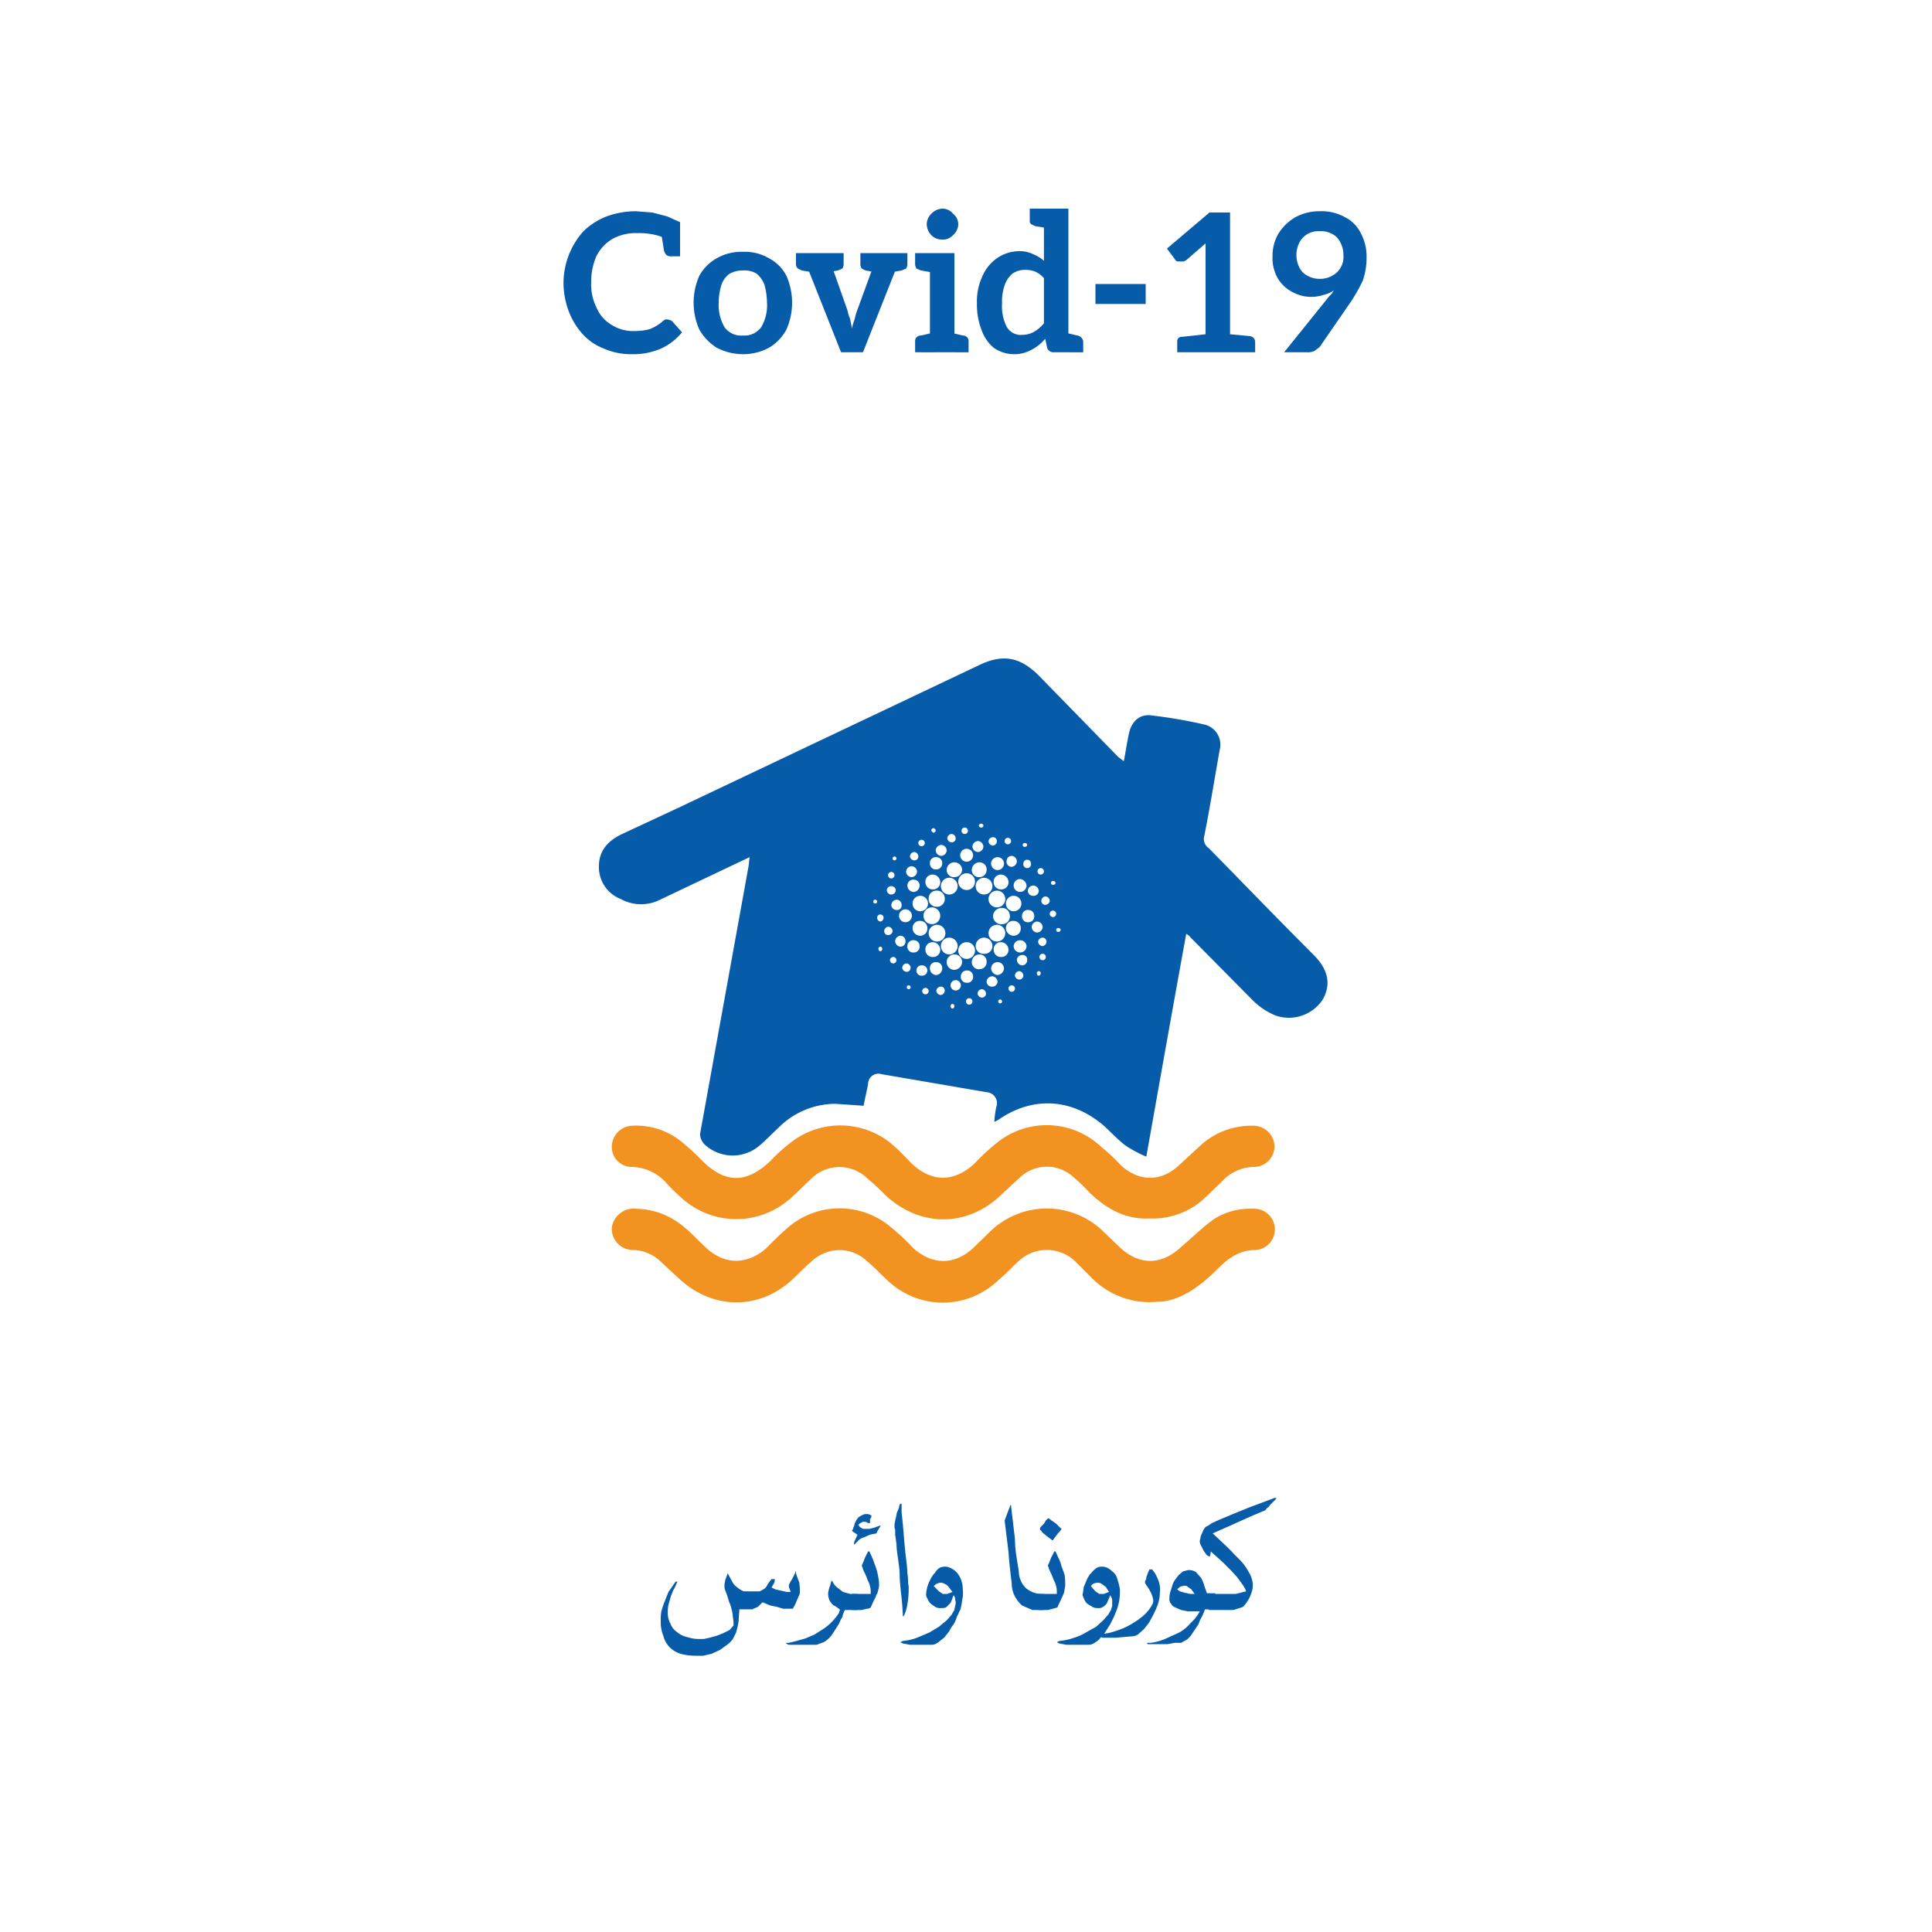
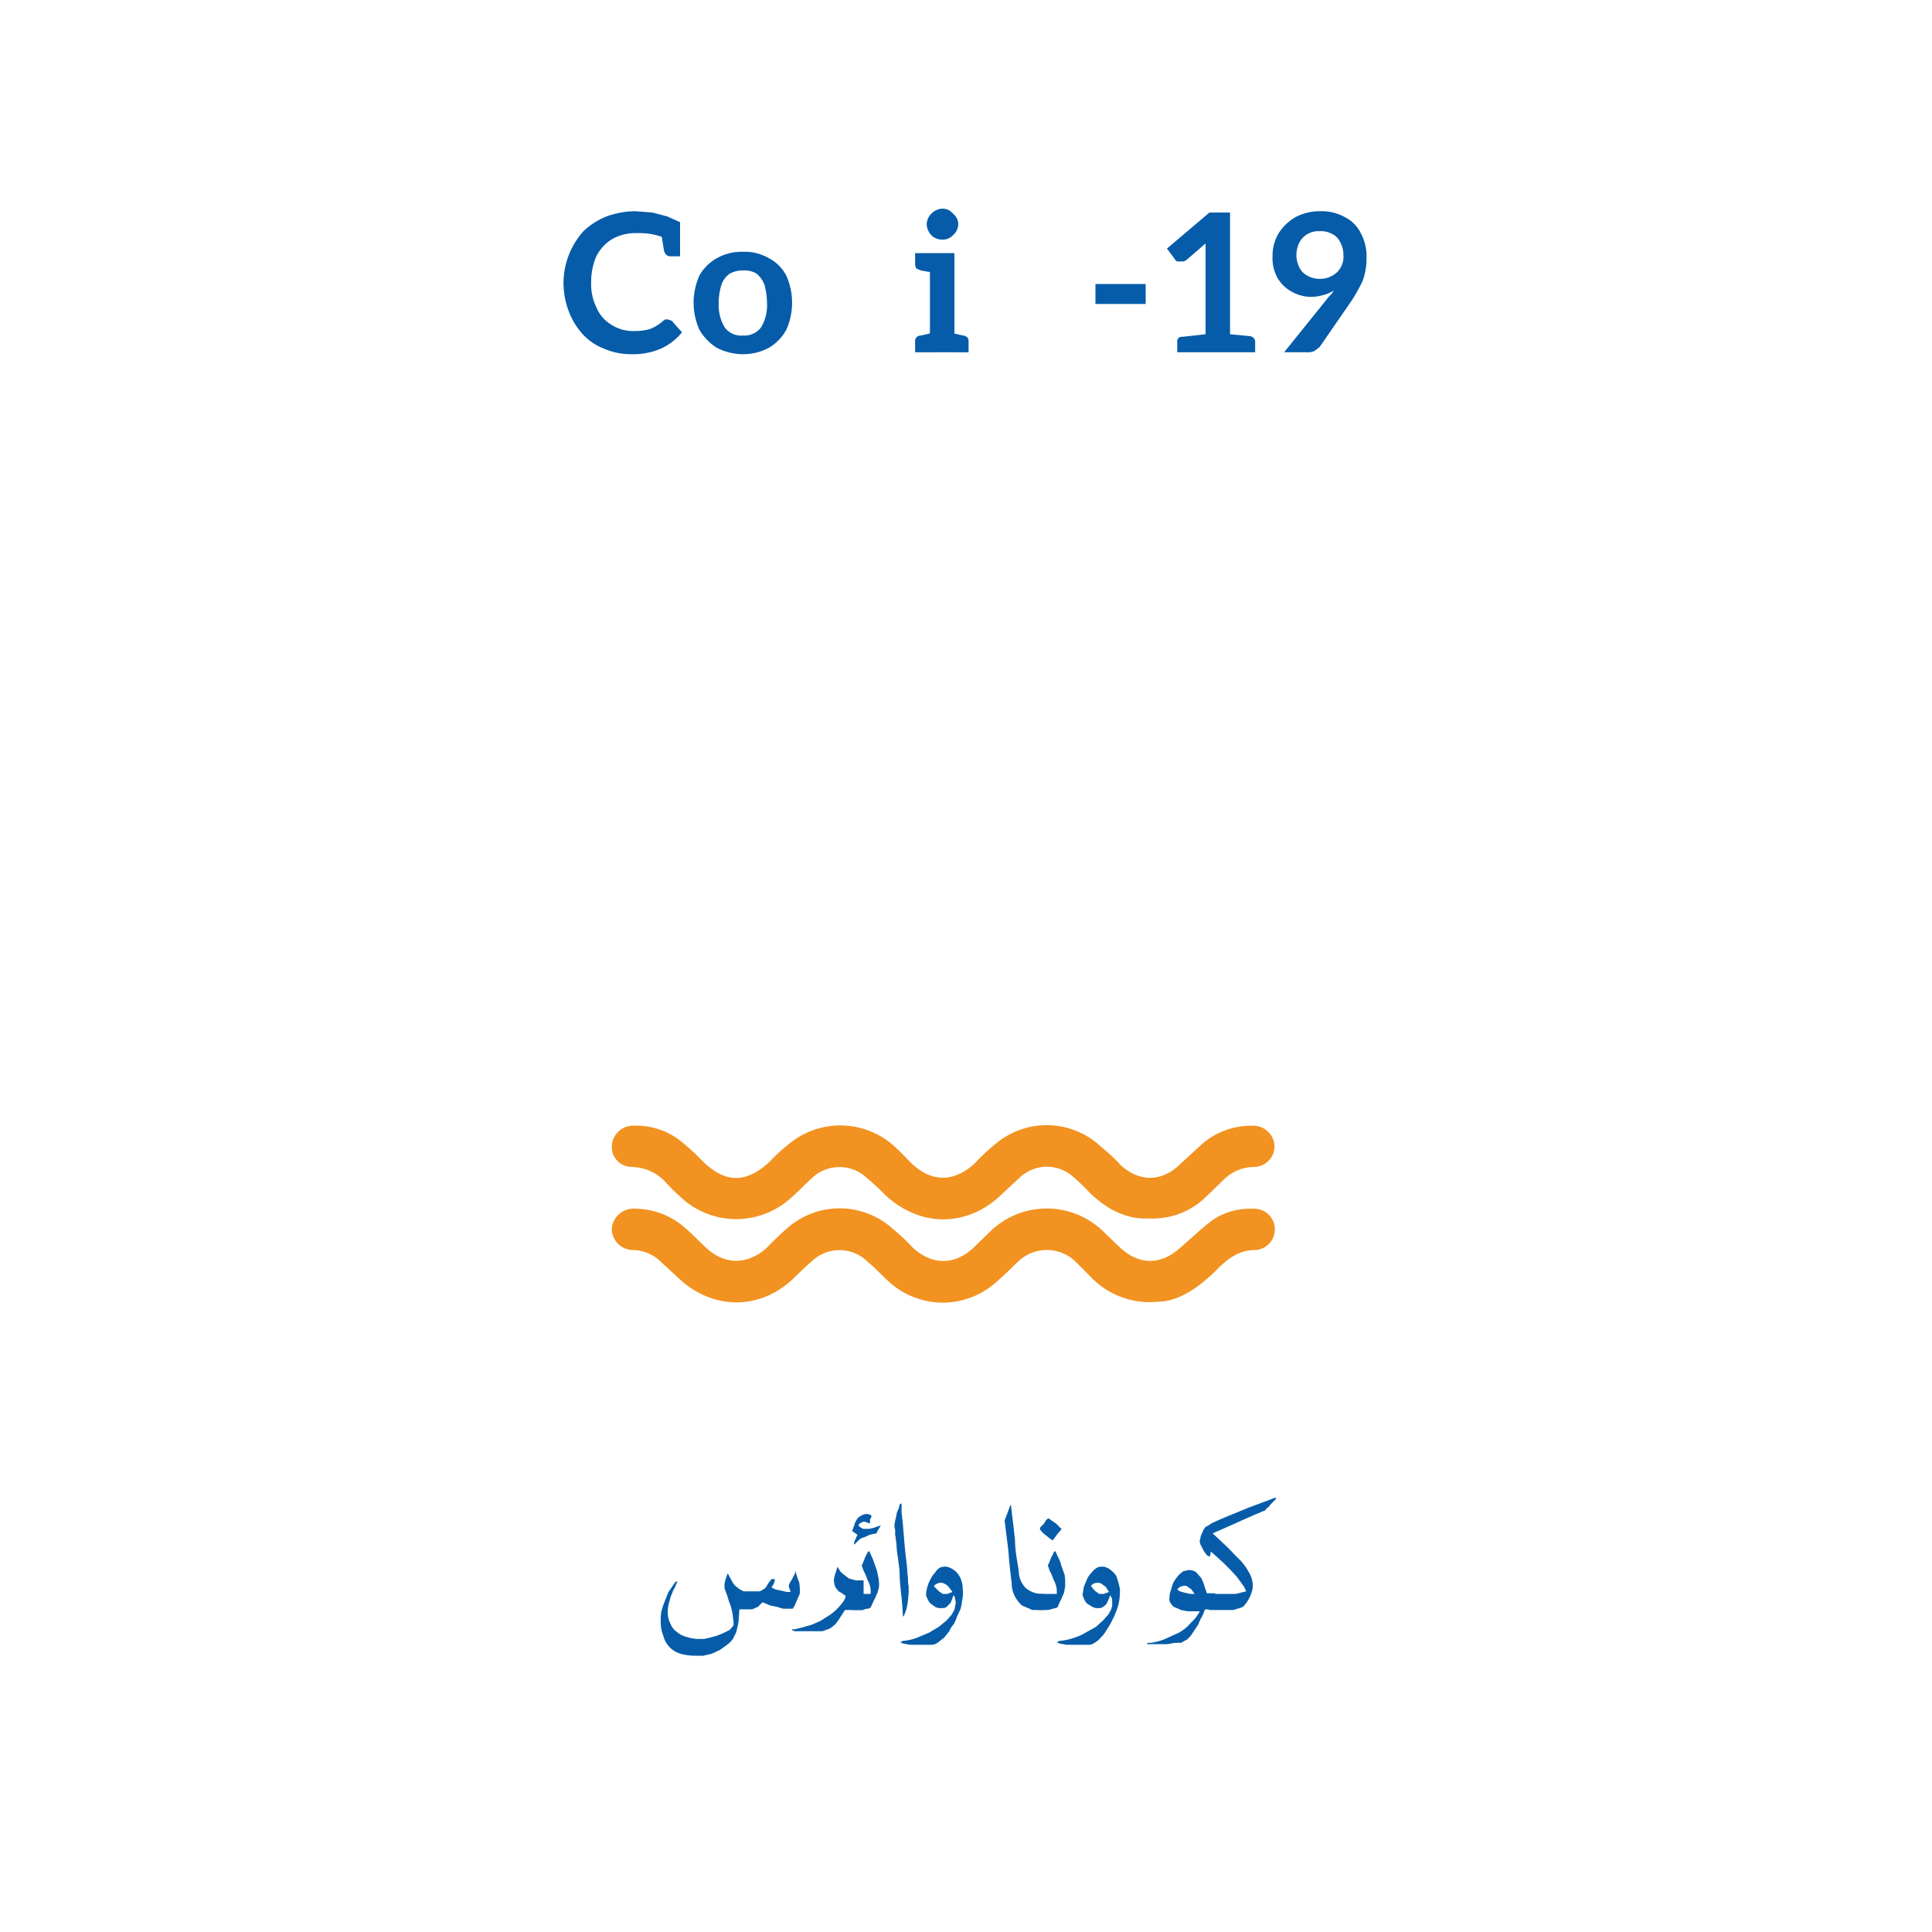
<svg xmlns="http://www.w3.org/2000/svg" id="bc461046-6704-4f57-923e-69feaf2bea69" data-name="Layer 1" viewBox="0 0 300 300">
  <defs>
    <style>      .b5263675-0f60-431d-8700-a8efcddd60b5 {        fill: #065ca9;      }      .bf2f3766-9b97-4b66-ad09-2412f2674e47 {        fill: #f29220;      }    </style>
  </defs>
  <g>
    <path class="b5263675-0f60-431d-8700-a8efcddd60b5" d="M98.1,55a10.5,10.5,0,0,1-4.4-.9,8.6,8.6,0,0,1-3.3-2.3,11.3,11.3,0,0,1-2.1-3.5,12.6,12.6,0,0,1-.8-4.3,12.1,12.1,0,0,1,3.1-8.1,11.1,11.1,0,0,1,3.6-2.3,13.3,13.3,0,0,1,4.5-.8l2.6.2,2.3.6,2,.9v2.6h-2.1a8.6,8.6,0,0,0-2.1-.7,11,11,0,0,0-2.5-.2,7.4,7.4,0,0,0-3.8.9,6.5,6.5,0,0,0-2.5,2.7,9.8,9.8,0,0,0-.8,4,8,8,0,0,0,.8,3.9,5.6,5.6,0,0,0,2.3,2.7,6.2,6.2,0,0,0,3.7,1,8.5,8.5,0,0,0,2.3-.3,6.7,6.7,0,0,0,2.1-1.3l.3-.2h.4l.6.2,1.6,1.8a8.9,8.9,0,0,1-3.2,2.5A10.8,10.8,0,0,1,98.1,55Zm4.6-18.6,2.9.7v2.7H104a.9.9,0,0,1-.6-.3,1.6,1.6,0,0,1-.3-.6Z" />
    <path class="b5263675-0f60-431d-8700-a8efcddd60b5" d="M115.4,39.1a7.4,7.4,0,0,1,4,1,6.4,6.4,0,0,1,2.7,2.7,10.3,10.3,0,0,1,0,8.4,7.3,7.3,0,0,1-2.7,2.8,8.5,8.5,0,0,1-4,1,8.9,8.9,0,0,1-4.1-1,8.1,8.1,0,0,1-2.7-2.8,10.3,10.3,0,0,1,0-8.4,7,7,0,0,1,2.7-2.7A7.8,7.8,0,0,1,115.4,39.1Zm0,13a3.2,3.2,0,0,0,2.8-1.3,6.7,6.7,0,0,0,.9-3.8,11.1,11.1,0,0,0-.4-2.8,4.3,4.3,0,0,0-1.2-1.7,3.6,3.6,0,0,0-2.1-.5,4.1,4.1,0,0,0-2.1.5,3.5,3.5,0,0,0-1.3,1.8,9.6,9.6,0,0,0-.4,2.7,6.9,6.9,0,0,0,.9,3.8A3.2,3.2,0,0,0,115.4,52.1Z" />
-     <path class="b5263675-0f60-431d-8700-a8efcddd60b5" d="M126.6,39.3l-.3,3-1.8-.3-.6-.3a.9.9,0,0,1-.3-.6V39.3Zm4,15.4-6.1-15.4h3.1l.7.2.4.5,2.9,8.2a6.5,6.5,0,0,0,.4,1.3l.3,1.5a7.4,7.4,0,0,1,.4-1.4,10.3,10.3,0,0,1,.4-1.4l3-8.2c0-.2.2-.3.4-.5l.6-.2h3L134,54.7Zm-3.5-14.4v-1h2.3v1Zm3.9-1v1.8a1.4,1.4,0,0,1-.2.6l-.7.3-1.7.3-.4-3Zm5.5,0-.3,3-1.8-.3-.6-.3a1.4,1.4,0,0,1-.2-.6V39.3Zm-.9,1v-1h2.2v1Zm5.3-1v1.8a1.4,1.4,0,0,1-.2.6l-.7.3-1.7.3-.4-3Z" />
    <path class="b5263675-0f60-431d-8700-a8efcddd60b5" d="M145.1,39.3l-.4,3L143,42l-.7-.3a1.4,1.4,0,0,1-.2-.6V39.3Zm-3,15.4V53a.8.8,0,0,1,.2-.6.9.9,0,0,1,.7-.3l1.7-.4.4,3Zm4.2-17.5a2.3,2.3,0,0,1-1.7-.7,2.6,2.6,0,0,1-.7-1.7,2.4,2.4,0,0,1,.7-1.6,2.5,2.5,0,0,1,1.7-.8,2.1,2.1,0,0,1,1.7.8,2.1,2.1,0,0,1,.8,1.6,2.3,2.3,0,0,1-.8,1.7A2.1,2.1,0,0,1,146.3,37.2Zm-1.9,17.5V39.3h3.8V54.7Zm3,0,.4-3,1.7.4a.9.9,0,0,1,.7.3.8.8,0,0,1,.2.6v1.7Z" />
-     <path class="b5263675-0f60-431d-8700-a8efcddd60b5" d="M157.4,55a5.5,5.5,0,0,1-3.1-1,6.3,6.3,0,0,1-1.9-2.8,10.7,10.7,0,0,1-.7-4.1,9.1,9.1,0,0,1,.8-4.1,6.6,6.6,0,0,1,2.3-2.9,6.1,6.1,0,0,1,3.5-1.1,4.8,4.8,0,0,1,2.2.5,5.4,5.4,0,0,1,1.6,1V32.4h3.8V54.7h-2.3a1,1,0,0,1-1-.7l-.3-1.4a6.8,6.8,0,0,1-2.1,1.7A5.5,5.5,0,0,1,157.4,55Zm1.3-3a3.8,3.8,0,0,0,1.9-.5,5.8,5.8,0,0,0,1.5-1.3v-7a3.8,3.8,0,0,0-1.3-1,4.1,4.1,0,0,0-1.6-.3,3.4,3.4,0,0,0-2,.6,4.1,4.1,0,0,0-1.2,1.8,7.5,7.5,0,0,0-.4,2.8,7,7,0,0,0,.7,3.6A2.5,2.5,0,0,0,158.7,52Zm4.2-19.6-.4,3-1.8-.3-.6-.3a.7.7,0,0,1-.2-.6V32.4Zm2.3,22.3.4-3,1.7.4a1.1,1.1,0,0,1,.9.9v1.7Z" />
    <path class="b5263675-0f60-431d-8700-a8efcddd60b5" d="M170.1,47.2V44.1h7.8v3.1Z" />
    <path class="b5263675-0f60-431d-8700-a8efcddd60b5" d="M182.8,54.7V53.1a.7.7,0,0,1,.8-.8l3.6-.4V37.8l-3,2.6-.4.2h-1a.8.8,0,0,1-.4-.4l-1.2-1.6,6.6-5.6H191V51.9l3.1.3a.9.9,0,0,1,.8.9v1.6Z" />
    <path class="b5263675-0f60-431d-8700-a8efcddd60b5" d="M199.4,54.7l7-8.7.4-.4.3-.5a4.6,4.6,0,0,1-1.6.7,6.3,6.3,0,0,1-1.9.3,6.1,6.1,0,0,1-3-.8,5.6,5.6,0,0,1-2.2-2.1,6.3,6.3,0,0,1-.8-3.4,6.8,6.8,0,0,1,.9-3.5,7.5,7.5,0,0,1,2.7-2.6,7.9,7.9,0,0,1,3.8-.9,7.4,7.4,0,0,1,3.8.9,5.5,5.5,0,0,1,2.5,2.5,7.6,7.6,0,0,1,.9,3.8,10.5,10.5,0,0,1-.6,3.6,25.8,25.8,0,0,1-1.8,3.2l-4.9,7.1-.8.6a2.5,2.5,0,0,1-1.2.2Zm5.5-11.4a3.9,3.9,0,0,0,2-.5,3.3,3.3,0,0,0,1.7-3.2,3.9,3.9,0,0,0-.5-2,2.7,2.7,0,0,0-1.3-1.3,3.6,3.6,0,0,0-1.9-.4,3.4,3.4,0,0,0-1.8.4,3.3,3.3,0,0,0-1.3,1.3,4.3,4.3,0,0,0,0,4,2.8,2.8,0,0,0,1.2,1.2A3.8,3.8,0,0,0,204.9,43.3Z" />
  </g>
  <g>
    <path class="b5263675-0f60-431d-8700-a8efcddd60b5" d="M102.6,251.7a7.6,7.6,0,0,1,.1-1.5,13.1,13.1,0,0,1,.5-1.5l.6-1.5.9-1.3.2-.3h.3l-.2.4a4.7,4.7,0,0,1-.5,1c-.1.4-.3.7-.4,1.1l-.3,1.1a4.5,4.5,0,0,0-.1,1.1,3.4,3.4,0,0,0,.4,1.8,2.7,2.7,0,0,0,1,1.3,3.5,3.5,0,0,0,1.6.8,5.7,5.7,0,0,0,1.8.3h.8l.9-.2,1.1-.3,1-.4,1-.5.6-.7a5.7,5.7,0,0,0-.1-1.3,5,5,0,0,0-.2-1.2,5.6,5.6,0,0,0-.4-1.2l-.3-1-.3-.8a1.5,1.5,0,0,1-.1-.6h0V246c0-.2.1-.3.1-.6l.4-1.1h0l.7,1.3a2.4,2.4,0,0,0,.8.9,3.3,3.3,0,0,0,1,.6H118l.7-.4a1.8,1.8,0,0,0,.5-.7l.6-.8h.5v.2a1.4,1.4,0,0,1-.2.6l-.3.5.6.3.9.2.9.2h.6c-.1-.1-.1-.3-.2-.5s-.1-.3-.1-.5.3-.7.5-1l.5-1V244c0-.1.1,0,.1.2s.3,1,.5,1.5a8.6,8.6,0,0,1,.1,1.6,1.4,1.4,0,0,1-.2.6l-.3.7-.3.7-.3.5h-1.5l-1-.3-1-.2-.7-.3-.5-.2-.7.7-.9.4h-2c0,.6-.1,1.2-.1,1.8a14.9,14.9,0,0,1-.4,1.8l-.5,1a3.8,3.8,0,0,1-.9.9l-1.1.8-1.3.6-1.3.3h-1.2a8.5,8.5,0,0,1-2.3-.3,4,4,0,0,1-1.7-1A3.9,3.9,0,0,1,103,254,5.6,5.6,0,0,1,102.6,251.7Z" />
-     <path class="b5263675-0f60-431d-8700-a8efcddd60b5" d="M131.2,250a3.6,3.6,0,0,0-.4,1.1,4.7,4.7,0,0,0-.5,1l-.7,1.1a8.6,8.6,0,0,1-.7,1,3.9,3.9,0,0,1-1,.8l-1.1.4h-4.3c-.3-.1-.5-.2-.4-.3h.4l1.2-.3,1.4-.4,1.4-.6,1.4-.9a6.9,6.9,0,0,0,1.3-1.1,7.6,7.6,0,0,0,1.1-1.4.4.4,0,0,1,.1-.3v-.2l-.7-.5a1,1,0,0,1-.6-.5,1.3,1.3,0,0,1-.4-.7,2.5,2.5,0,0,1-.1-.9,5.3,5.3,0,0,1,.3-1.1c.1-.3.1-.5.2-.6v-.2l.2.2a2.2,2.2,0,0,0,.7.9l.9.7,1.1.3h1.2V250h-1.9Z" />
+     <path class="b5263675-0f60-431d-8700-a8efcddd60b5" d="M131.2,250l-.7,1.1a8.6,8.6,0,0,1-.7,1,3.9,3.9,0,0,1-1,.8l-1.1.4h-4.3c-.3-.1-.5-.2-.4-.3h.4l1.2-.3,1.4-.4,1.4-.6,1.4-.9a6.9,6.9,0,0,0,1.3-1.1,7.6,7.6,0,0,0,1.1-1.4.4.4,0,0,1,.1-.3v-.2l-.7-.5a1,1,0,0,1-.6-.5,1.3,1.3,0,0,1-.4-.7,2.5,2.5,0,0,1-.1-.9,5.3,5.3,0,0,1,.3-1.1c.1-.3.1-.5.2-.6v-.2l.2.2a2.2,2.2,0,0,0,.7.9l.9.7,1.1.3h1.2V250h-1.9Z" />
    <path class="b5263675-0f60-431d-8700-a8efcddd60b5" d="M135.2,247.3a3.4,3.4,0,0,0-.1-1,4.2,4.2,0,0,0-.4-1,10.4,10.4,0,0,0-.4-1,4.2,4.2,0,0,1-.4-1c-.1-.1-.1-.2,0-.4a10.4,10.4,0,0,0,.4-1l.5-1h.2l.4.9c.2.4.3.8.5,1.3a7.4,7.4,0,0,1,.4,1.4,7.8,7.8,0,0,1,.2,1.4,2.8,2.8,0,0,1-.1.9c-.1.3-.1.6-.3.8a3.6,3.6,0,0,1-.4.9l-.5,1.1a.8.8,0,0,1-.6.2l-.8.2h-1.5v-2.5h2.9Zm-2.9-9.6c.1-.2.2-.3.2-.5a1.4,1.4,0,0,0,.2-.6l.3-.6.3-.4.5-.3.5-.2h.5l.5.2v.3l-.2.3v.6h-.3l-.4-.2h-.4l-.4.2c-.1.1-.2.1-.3.3l.2.3.5.3h1l.8-.2.8-.3c.2,0,.2,0,.1.1l-.3.5a3.3,3.3,0,0,0-.3.6l-1,.2-.9.4a2,2,0,0,0-.8.4l-.7.7h-.1a1.4,1.4,0,0,1,.2-.7l.3-.7c.1,0,.1,0,0-.1l-.4-.3A1.4,1.4,0,0,1,132.3,237.7Z" />
    <path class="b5263675-0f60-431d-8700-a8efcddd60b5" d="M138.9,236.6c.1-.3.1-.6.2-.9s.1-.6.2-.9l.3-.7a1.1,1.1,0,0,1,.2-.6h.2v1.4c.2,1.6.3,3,.4,4.2s.2,2.2.3,3,.2,1.6.2,2.2a6.6,6.6,0,0,1,.1,1.3c0,.4.1.6.1.8v.6a14.9,14.9,0,0,1-.2,2.1,6,6,0,0,1-.6,1.9h0a.1.1,0,0,1-.1-.1q-.1-2.1-.3-3.6c-.1-1.1-.2-2-.2-2.8s-.2-2-.3-2.8a15,15,0,0,1-.2-2c-.1-.5-.1-1-.2-1.3v-.9a.8.8,0,0,1-.1-.4v-.3Z" />
    <path class="b5263675-0f60-431d-8700-a8efcddd60b5" d="M143.8,247.6a6,6,0,0,1,.2-1.2,6.1,6.1,0,0,1,.5-1.2,3.6,3.6,0,0,1,.7-1,2,2,0,0,1,.8-.8,2.1,2.1,0,0,1,1.1-.1,3.3,3.3,0,0,1,1.3.7,3.6,3.6,0,0,1,.8,1.2,4.5,4.5,0,0,1,.3,1.6,4.9,4.9,0,0,1-.1,1.7,8,8,0,0,1-.3,1.5c-.2.3-.3.7-.5,1a6.1,6.1,0,0,1-.5,1.2,4.1,4.1,0,0,0-.7,1.1l-.8,1-.9.7a1.8,1.8,0,0,1-.9.4h-3.5l-1.1-.2-.4-.2.4-.2a7.9,7.9,0,0,0,2.2-.5l1.9-.8,1.5-.9,1.2-1,.8-.9a4.3,4.3,0,0,1,.4-.7c0-.2.1-.4.1-.6a1.7,1.7,0,0,0,.1-.7,1.5,1.5,0,0,1-.1-.6l-.2-.4c-.1.2-.2.3-.2.5l-.3.7-.6.6c-.2.2-.5.2-.9.2a1.5,1.5,0,0,1-.9-.2l-.7-.5a2.2,2.2,0,0,1-.5-.8A1.1,1.1,0,0,1,143.8,247.6Zm1.2-1.3.8.8.6.4h.7l.8-.3-.6-.8a1.8,1.8,0,0,0-.7-.5,1.1,1.1,0,0,0-.8-.1A1.5,1.5,0,0,0,145,246.3Z" />
    <path class="b5263675-0f60-431d-8700-a8efcddd60b5" d="M158.2,244a3.7,3.7,0,0,0,1.1,2.6,3.9,3.9,0,0,0,2.8.9V250h-1.8l-1.6-.7a5.3,5.3,0,0,1-1.1-1.4,4.2,4.2,0,0,1-.5-2c-.2-1.7-.4-3.3-.5-4.9l-.6-4.9.9-2.4h.1v.2l.3,2.5.3,2.6a21.1,21.1,0,0,0,.2,2.5Z" />
    <path class="b5263675-0f60-431d-8700-a8efcddd60b5" d="M164.1,247.3a3.4,3.4,0,0,0-.1-1,4.2,4.2,0,0,0-.4-1,10.4,10.4,0,0,0-.4-1,4.2,4.2,0,0,1-.4-1c-.1-.1-.1-.2,0-.4a10.4,10.4,0,0,0,.4-1,9.3,9.3,0,0,0,.5-1h.2l.4.9a5,5,0,0,1,.5,1.3l.5,1.4a7.1,7.1,0,0,1,.1,1.4,2.8,2.8,0,0,1-.1.9,1.9,1.9,0,0,1-.2.8l-.4.9a11.7,11.7,0,0,0-.5,1.1l-.7.2-.8.2h-1.5v-2.5h2.9Zm-2.6-10c0-.1.1-.2.2-.3l.4-.4.3-.5.3-.3h.2a.1.1,0,0,1,.1.1l1,.7.7.7h.1v.2l-.6.7-.6.8c-.1.2-.2.2-.3.1l-.4-.3-.5-.4-.5-.4-.3-.4h-.1Z" />
    <path class="b5263675-0f60-431d-8700-a8efcddd60b5" d="M168.1,247.6c.1-.4.1-.7.2-1.2l.5-1.2a3.6,3.6,0,0,1,.7-1,3.2,3.2,0,0,1,.9-.8,2,2,0,0,1,1.1-.1,2.5,2.5,0,0,1,1.2.7,2,2,0,0,1,.8,1.2,9.4,9.4,0,0,1,.4,1.6,9.7,9.7,0,0,1-.1,1.7,8.3,8.3,0,0,1-.4,1.5l-.4,1-.6,1.2-.7,1.1a3.9,3.9,0,0,1-.8,1,2.7,2.7,0,0,1-.8.7,1.8,1.8,0,0,1-.9.4h-3.6l-1.1-.2-.4-.2.4-.2a8.6,8.6,0,0,0,2.3-.5,7.5,7.5,0,0,0,1.8-.8l1.6-.9,1.1-1,.8-.9.4-.7c.1-.2.1-.4.2-.6v-.7c0-.2,0-.5-.1-.6s-.1-.3-.2-.4l-.2.5-.3.7a1.7,1.7,0,0,1-.6.6,1.1,1.1,0,0,1-.8.2,1.5,1.5,0,0,1-.9-.2l-.8-.5a2.2,2.2,0,0,1-.5-.8A1.9,1.9,0,0,1,168.1,247.6Zm1.3-1.3.7.8.6.4h.7l.8-.3-.5-.8-.7-.5a1.1,1.1,0,0,0-.8-.1A1,1,0,0,0,169.4,246.3Z" />
-     <path class="b5263675-0f60-431d-8700-a8efcddd60b5" d="M171.2,253.7a7.2,7.2,0,0,0,1.9-.4,10.2,10.2,0,0,0,2.2-.9,12.8,12.8,0,0,0,2.1-1.4,6.2,6.2,0,0,0,1.6-2,1.4,1.4,0,0,0,0-.9,4.2,4.2,0,0,0-.4-1,3.5,3.5,0,0,0-.5-.8l-.3-.5h0v-.3a.8.8,0,0,0,.2-.6c.1-.2.2-.6.4-1s0-.2.1-.2h.4a5.4,5.4,0,0,1,1,1.8,3.7,3.7,0,0,1,.2,1.8,5.7,5.7,0,0,1-.3,1.8,14.2,14.2,0,0,1-.8,1.8l-.6,1.1-.8,1-.9.8a2,2,0,0,1-1.1.3l-2.3.2h-2.1c-.3-.1-.4-.2-.4-.3Z" />
    <path class="b5263675-0f60-431d-8700-a8efcddd60b5" d="M181.6,248.1a2.5,2.5,0,0,1,.1-.8l.3-1a3.6,3.6,0,0,1,.4-.9l.6-.8.7-.6.8-.2a2.1,2.1,0,0,1,1.2.3l.8.9a6.1,6.1,0,0,1,.5,1.2c.1.4.3.8.4,1.2h1.3v1.2c0,.4-.1.8-.1,1.3h-1.5a7.3,7.3,0,0,1-.5,1.2,5.4,5.4,0,0,0-.5,1.1l-.6.9-.6.9c-.3.3-.5.6-.8.7l-.7.4h-1l-1.1.2h-3.1c-.1-.1-.1-.1,0-.2h.5a9,9,0,0,0,2.2-.6l2.2-1a6.5,6.5,0,0,0,1.8-1.5,6.2,6.2,0,0,0,1.4-1.8h-1.9l-1-.2-.9-.4a1,1,0,0,1-.6-.5A1.1,1.1,0,0,1,181.6,248.1Zm1.2-1.3.4.3.7.2.9.2h.7l-.5-.7-.7-.5a.9.9,0,0,0-.7,0C183.3,246.3,183.1,246.5,182.8,246.8Z" />
    <path class="b5263675-0f60-431d-8700-a8efcddd60b5" d="M187.8,247.5h4.1l.8-.2.8-.2a4.1,4.1,0,0,0-.6-1.1l-.8-1.1-1-1.1-1.1-1.1-1-.9-1-.9a1.3,1.3,0,0,1-.1.6c0,.1,0,.2-.1.2l-.4-.2-.5-.7-.4-.8a1.4,1.4,0,0,1-.2-.6,1.1,1.1,0,0,1,.1-.5,1.4,1.4,0,0,1,.2-.7l.3-.7.3-.4.4-.2.6-.4,1.1-.5,1.9-.8,2.7-1.1,4-1.5h.2c.1,0,.1.1,0,.2l-.3.3-.6.6a1.2,1.2,0,0,1-.5.5l-.2.3-1.9.8-1.8.8-2,.9-2.5,1.1c1.5,1.4,2.6,2.4,3.3,3.2l1.1,1.1a8.8,8.8,0,0,1,1.2,1.7,4.4,4.4,0,0,1,.6,1.6,3.3,3.3,0,0,1-.2,1.7,5.4,5.4,0,0,1-1.1,1.9c-.1.2-.4.3-.7.4l-1,.3h-3.8c0-.4.1-.8.1-1.2Z" />
  </g>
  <g>
    <path class="bf2f3766-9b97-4b66-ad09-2412f2674e47" d="M178.5,202.2a12.7,12.7,0,0,1-9.3-4.1l-2.2-2.2a6.4,6.4,0,0,0-8.8-.1c-1.1,1-2.1,2.1-3.2,3a12.4,12.4,0,0,1-17.1.1c-1.1-1-2.1-2.1-3.2-3a6.2,6.2,0,0,0-8.7,0c-1.1.9-2.1,2-3.2,3-5.2,4.6-12.3,4.4-17.4-.4l-2.6-2.4a6.5,6.5,0,0,0-4.4-2,3.3,3.3,0,0,1-3.4-3.4,3.4,3.4,0,0,1,3.8-3,11.7,11.7,0,0,1,7.5,2.9c1.2,1,2.3,2.2,3.5,3.3,2.8,2.5,6.2,2.5,9.1,0,1.2-1.2,2.4-2.4,3.7-3.5a12.3,12.3,0,0,1,15.9.3,31.9,31.9,0,0,1,3.3,3.1c2.9,2.6,6.3,2.7,9.2.1l3.1-3a12.6,12.6,0,0,1,17.4.5l2.4,2.3c2.9,2.7,6.2,2.8,9.2.2s3.5-3.2,5.4-4.6a10.4,10.4,0,0,1,6-1.6,3.2,3.2,0,0,1,.5,6.4c-2.6,0-4.3,1.3-6,3s-4.9,4.6-8.5,5Z" />
    <path class="bf2f3766-9b97-4b66-ad09-2412f2674e47" d="M178.5,189.2c-3.7.2-6.7-1.5-9.3-4a31.3,31.3,0,0,0-2.6-2.5,6.1,6.1,0,0,0-8.2.1l-2.9,2.7c-5.3,5.1-12.6,5.1-18,.1a34.5,34.5,0,0,0-2.8-2.6,6.2,6.2,0,0,0-8.7,0c-1.1,1-2.2,2.2-3.4,3.2a12.6,12.6,0,0,1-17.1-.5,22.8,22.8,0,0,1-2.2-2.2,7.4,7.4,0,0,0-5.2-2.3A3.1,3.1,0,0,1,95,178a3.3,3.3,0,0,1,3.2-3.2,11.2,11.2,0,0,1,8,2.8,34.5,34.5,0,0,1,2.8,2.6c3.6,3.6,6.9,3.6,10.6.1a27.4,27.4,0,0,1,3.6-3.2,12.5,12.5,0,0,1,15.1.4c1.2,1,2.2,2.1,3.3,3.2,3.1,2.9,6.5,2.9,9.7,0a30.6,30.6,0,0,1,3.2-3,12.3,12.3,0,0,1,16.4.3,30.6,30.6,0,0,1,3.2,3c2.8,2.5,6.1,2.5,8.8.1l3.8-3.5a11.7,11.7,0,0,1,7.8-2.8,3.3,3.3,0,0,1,3.4,3.1,3.2,3.2,0,0,1-3.2,3.3,6.8,6.8,0,0,0-4.9,2.2l-2.7,2.6A11.8,11.8,0,0,1,178.5,189.2Z" />
-     <path class="b5263675-0f60-431d-8700-a8efcddd60b5" d="M204,148.3c-5.5-5.5-10.9-11.1-16.3-16.6a1.7,1.7,0,0,1-.7-1.9c.9-4.5,1.6-8.9,2.4-13.4a3.2,3.2,0,0,0-2.4-3.9,76.2,76.2,0,0,0-8.1-1.4c-1.9-.3-3.2.9-3.6,2.8s-.5,2.8-.8,4.3l-.9-.7-12.3-12.6c-2.9-2.9-5.6-3.4-9.3-1.6l-46.6,22.1-9,4.2c-2,1-3.4,2.5-3.4,4.9a5.3,5.3,0,0,0,3.4,5.1,6.5,6.5,0,0,0,5.9.2l4.2-2,9.9-4.7c-.1.7-.1,1.1-.2,1.6l-7.5,41.4a2.4,2.4,0,0,0,.7,1.6,6.4,6.4,0,0,0,8.4.3c1.1-.9,2-1.9,3-2.8a12.5,12.5,0,0,1,8.9-3.8l4.4.3c.2-1.1.5-2.3.7-3.4a1.6,1.6,0,0,1,2.1-1.5l16.3,2.8a1.7,1.7,0,0,1,1.5,2.3,14.3,14.3,0,0,0-.3,2.3l.6-.3c5.3-3.7,11.4-3.4,16.4.9,1.1,1,2.2,2.2,3.4,3.1a19.1,19.1,0,0,0,3.2,1.7c2.1-11.8,4.1-23.1,6.2-34.6.3.2.5.3.6.5l9.8,9.9a10.7,10.7,0,0,0,3.5,2.3,6.3,6.3,0,0,0,7.3-2.5C206.7,152.9,206.3,150.6,204,148.3Zm-40.5-11.5c.2,0,.4.1.4.3s-.2.3-.4.3a.3.3,0,1,1,0-.6Zm-1.9-2a.5.5,0,1,1-.5.5A.5.5,0,0,1,161.6,134.8Zm-.3,3.5a.8.8,0,0,1-.9.8.8.8,0,0,1-.8-.8.9.9,0,0,1,.8-.8A.9.9,0,0,1,161.3,138.3Zm-1.2-4.1a.6.6,0,1,1-1.2,0c0-.4.2-.7.6-.7S160.1,133.8,160.1,134.2Zm-1-3.3c.2,0,.4.1.4.3s-.2.3-.4.3a.3.3,0,0,1,0-.6Zm.3,6.6a1,1,0,1,1-1-1A1.1,1.1,0,0,1,159.4,137.5Zm-4.6.8a1.3,1.3,0,0,1,1.3,1.3,1.3,1.3,0,0,1-2.6,0A1.3,1.3,0,0,1,154.8,138.3Zm-.5-1.3a1.1,1.1,0,0,1,1.1-1.2,1.2,1.2,0,0,1,1.2,1.2,1.1,1.1,0,0,1-1.2,1.1A1.1,1.1,0,0,1,154.3,137Zm-1.5,1.9a1.3,1.3,0,1,1,1.3-1.3A1.3,1.3,0,0,1,152.8,138.9Zm2,4.7a1.3,1.3,0,1,1-1.3,1.3A1.3,1.3,0,0,1,154.8,143.6Zm.9-.1a1.3,1.3,0,0,1-1.5-1.1,1.3,1.3,0,0,1,1.2-1.4,1.2,1.2,0,0,1,1.4,1.1A1.2,1.2,0,0,1,155.7,143.5Zm1.7-.5a1.1,1.1,0,0,1,1.1,1.1,1.1,1.1,0,0,1-1.1,1.2,1.2,1.2,0,0,1-1.2-1.2A1.1,1.1,0,0,1,157.4,143Zm1,3a1,1,0,0,1,1,.9,1,1,0,0,1-2,0A1,1,0,0,1,158.4,146Zm-1-4.5a1.2,1.2,0,0,1,0-2.4,1.2,1.2,0,0,1,0,2.4Zm.5-7.8a.9.9,0,0,1-.8.9.8.8,0,0,1-.8-.9.8.8,0,0,1,.8-.8A.9.9,0,0,1,157.9,133.7Zm-1.4-3.6a.5.5,0,0,1,0,1,.5.5,0,0,1,0-1Zm-.6,4a1,1,0,0,1-2,0,1,1,0,0,1,2,0Zm-1.7-4.1a.6.6,0,0,1,.6.6.7.7,0,0,1-.6.7.7.7,0,0,1-.7-.7A.7.7,0,0,1,154.2,130Zm-1,5.1a1.1,1.1,0,0,1-1.1,1.1,1.1,1.1,0,0,1-1.2-1.1,1.2,1.2,0,0,1,1.2-1.2A1.1,1.1,0,0,1,153.2,135.1Zm-3.1,3.1a1.3,1.3,0,1,1,1.3-1.3A1.3,1.3,0,0,1,150.1,138.2Zm1.3,9.4a1.3,1.3,0,0,1-2.6,0,1.3,1.3,0,0,1,2.6,0Zm1-19.7a.3.3,0,1,1,0,.6c-.2,0-.4-.1-.4-.3S152.2,127.9,152.4,127.9Zm-.5,2.7a.9.9,0,0,1,.8.9.9.9,0,0,1-.8.8.9.9,0,0,1-.9-.8A.9.9,0,0,1,151.9,130.6Zm-2.1-2.1a.5.5,0,0,1,.5.5.5.5,0,0,1-1,0A.5.5,0,0,1,149.8,128.5Zm.3,3.3a1,1,0,0,1,0,2,1,1,0,0,1,0-2Zm-2.3-2.3a.7.7,0,0,1,.6.7.6.6,0,0,1-.6.6.7.7,0,0,1-.7-.6A.7.7,0,0,1,147.8,129.5Zm.4,4.4a1.2,1.2,0,0,1,1.2,1.2,1.2,1.2,0,0,1-1.2,1.1,1.1,1.1,0,0,1-1.2-1.1A1.2,1.2,0,0,1,148.2,133.9Zm-5.3,5.2a1.2,1.2,0,0,1,0,2.4,1.2,1.2,0,0,1,0-2.4Zm-2-1.6a.9.9,0,0,1,1-.9.9.9,0,0,1,.9.9,1,1,0,0,1-.9,1A1,1,0,0,1,140.9,137.5Zm5.8,2a1.2,1.2,0,0,1-1.3,1.3,1.2,1.2,0,0,1-1.2-1.3,1.2,1.2,0,0,1,1.2-1.2A1.2,1.2,0,0,1,146.7,139.5Zm-.6-1.9a1.3,1.3,0,1,1,1.3,1.3A1.3,1.3,0,0,1,146.1,137.6Zm-1.4,3.3a1.3,1.3,0,1,1-1.3,1.3A1.3,1.3,0,0,1,144.7,140.9Zm-1.8,2.1a1.1,1.1,0,0,1,1.1,1.1,1.1,1.1,0,0,1-1.1,1.2,1.2,1.2,0,0,1-1.2-1.2A1.1,1.1,0,0,1,142.9,143Zm1.9,3.3a1.2,1.2,0,0,1,1.2,1.2,1.1,1.1,0,0,1-1.2,1.1,1.1,1.1,0,0,1-1.1-1.1A1.1,1.1,0,0,1,144.8,146.3Zm.7-.1a1.3,1.3,0,0,1,0-2.6,1.3,1.3,0,0,1,0,2.6Zm1.9-.6a1.3,1.3,0,0,1,1.3,1.3,1.3,1.3,0,0,1-2.6,0A1.3,1.3,0,0,1,147.4,145.6Zm-1.2-14.4a.9.9,0,0,1,.8.8.9.9,0,0,1-.8.9.9.9,0,0,1-.9-.9A.9.9,0,0,1,146.2,131.2Zm-1.3-2.6a.4.4,0,0,1,.4.4.4.4,0,0,1-.4.3l-.3-.3A.4.4,0,0,1,144.9,128.6Zm.5,4.5a.9.9,0,0,1,.9,1,.9.9,0,0,1-.9.9.9.9,0,0,1-1-.9A.9.9,0,0,1,145.4,133.1Zm-.6,2.7A1.2,1.2,0,0,1,146,137a1.1,1.1,0,0,1-1.2,1.1,1.1,1.1,0,0,1-1.1-1.1A1.1,1.1,0,0,1,144.8,135.8Zm-1.7-5.4a.5.5,0,0,1,0,1,.5.5,0,0,1,0-1Zm-1.1,1.9a.7.7,0,0,1,.6.7.6.6,0,0,1-.6.6.7.7,0,0,1-.7-.6A.7.7,0,0,1,142,132.3Zm-.5,2.2a.9.9,0,0,1,.9.9.9.9,0,0,1-.9.8.9.9,0,0,1-.8-.8A.9.9,0,0,1,141.5,134.5Zm.1,7.7a1,1,0,0,1-2,0,1,1,0,0,1,2,0Zm-1.6-1.7a.7.7,0,0,1-.8.8.8.8,0,0,1-.8-.8.9.9,0,0,1,.8-.8A.8.8,0,0,1,140,140.5Zm-1.1-7.5a.3.3,0,1,1-.3.3A.3.3,0,0,1,138.9,133Zm-.5,2.4a.5.5,0,0,1,0,1,.5.5,0,1,1,0-1Zm0,2.2a.7.7,0,0,1,.7.6.7.7,0,1,1-1.4,0A.7.7,0,0,1,138.4,137.6Zm-2.5,2.7a.3.3,0,0,1-.3-.3.3.3,0,0,1,.6,0A.3.3,0,0,1,135.9,140.3Zm.8,7.4c-.2,0-.3-.2-.3-.4a.3.3,0,0,1,.6,0C137,147.5,136.9,147.7,136.7,147.7Zm0-4.6a.6.6,0,0,1-.5-.6.5.5,0,0,1,1,0A.6.6,0,0,1,136.7,143.1Zm.6,1.5a.7.7,0,0,1,.6-.7.7.7,0,0,1,.7.7.7.7,0,0,1-.7.6A.6.6,0,0,1,137.3,144.6Zm1.4,5a.5.5,0,1,1,.5-.5A.5.5,0,0,1,138.7,149.6Zm.3-3.5a.9.9,0,0,1,.8-.8.8.8,0,0,1,.8.8.8.8,0,0,1-.8.9A.9.9,0,0,1,139,146.1Zm2.1,7.5a.3.3,0,1,1,.3-.3A.3.3,0,0,1,141.1,153.6Zm-.3-2.7a.7.7,0,0,1-.7-.6.7.7,0,0,1,.7-.7.7.7,0,0,1,.6.7A.6.6,0,0,1,140.8,150.9Zm.1-4a.9.9,0,0,1,1-.9.9.9,0,0,1,.9.9.9.9,0,0,1-.9,1A.9.9,0,0,1,140.9,146.9Zm1.4,3.8a.8.8,0,0,1,.9-.8.8.8,0,0,1,0,1.6A.8.8,0,0,1,142.3,150.7Zm1.4,3.7a.5.5,0,0,1-.5-.5.5.5,0,0,1,1,0A.5.5,0,0,1,143.7,154.4Zm.7-4a.9.9,0,0,1,1-1,.9.9,0,0,1,.9,1,1,1,0,0,1-.9,1A1,1,0,0,1,144.4,150.4Zm1.7,4.1a.7.7,0,0,1-.7-.7.7.7,0,0,1,.7-.6.6.6,0,0,1,.6.6A.7.7,0,0,1,146.1,154.5Zm.9-5.1a1.2,1.2,0,0,1,1.2-1.2,1.2,1.2,0,0,1,1.2,1.2,1.3,1.3,0,0,1-1.2,1.2A1.2,1.2,0,0,1,147,149.4Zm.9,7.2c-.2,0-.3-.2-.3-.4a.3.3,0,1,1,.6,0C148.2,156.4,148.1,156.6,147.9,156.6Zm.5-2.8a.8.8,0,0,1-.8-.8.8.8,0,0,1,1.6,0A.8.8,0,0,1,148.4,153.8Zm2.1,2.2a.5.5,0,1,1,0-1,.5.5,0,0,1,0,1Zm-.4-3.4a.9.9,0,0,1-.9-1,.9.9,0,0,1,.9-.9.9.9,0,0,1,1,.9A.9.9,0,0,1,150.1,152.6Zm2.4,2.3a.7.7,0,0,1-.7-.6.7.7,0,0,1,.7-.7.7.7,0,0,1,.6.7A.6.6,0,0,1,152.5,154.9Zm-.4-4.4a1.1,1.1,0,0,1-1.2-1.1,1.2,1.2,0,0,1,1.2-1.2,1.1,1.1,0,0,1,1.1,1.2A1.1,1.1,0,0,1,152.1,150.5Zm.7-2.4a1.2,1.2,0,0,1-1.3-1.2,1.3,1.3,0,1,1,2.6,0A1.2,1.2,0,0,1,152.8,148.1Zm1.3,5.1a.8.8,0,0,1-.9-.8.9.9,0,0,1,.9-.8.9.9,0,0,1,.8.8A.8.8,0,0,1,154.1,153.2Zm1.2,2.6a.3.3,0,1,1,.3-.3A.3.3,0,0,1,155.3,155.8Zm-.4-4.4a1.1,1.1,0,0,1-1-1,1,1,0,0,1,2,0A1.1,1.1,0,0,1,154.9,151.4Zm.5-2.8a1.1,1.1,0,0,1-1.1-1.1,1.1,1.1,0,0,1,1.1-1.2,1.2,1.2,0,0,1,1.2,1.2A1.1,1.1,0,0,1,155.4,148.6Zm1.7,5.4a.5.5,0,0,1-.5-.5.5.5,0,0,1,1,0A.5.5,0,0,1,157.1,154Zm1.2-1.9a.7.7,0,0,1-.7-.6.7.7,0,0,1,.7-.7.7.7,0,0,1,.6.7A.6.6,0,0,1,158.3,152.1Zm.4-2.2a.9.9,0,0,1-.8-.8.8.8,0,0,1,.8-.8.7.7,0,0,1,.8.8A.8.8,0,0,1,158.7,149.9Zm0-7.7a.9.9,0,0,1,1-.9.9.9,0,0,1,.9.9.9.9,0,0,1-.9,1A.9.9,0,0,1,158.7,142.2Zm1.5,1.7a.9.9,0,0,1,.8-.8.9.9,0,0,1,.9.8.9.9,0,0,1-.9.9A.9.9,0,0,1,160.2,143.9Zm1.1,7.6c-.2,0-.3-.2-.3-.4a.3.3,0,1,1,.6,0C161.6,151.3,161.5,151.5,161.3,151.5Zm.6-2.4a.5.5,0,0,1-.5-.5.5.5,0,0,1,1,0A.5.5,0,0,1,161.9,149.1Zm0-2.2a.7.7,0,0,1-.7-.7.7.7,0,0,1,.7-.6.6.6,0,0,1,.6.6A.7.7,0,0,1,161.9,146.9Zm.4-6.4a.6.6,0,0,1-.6-.6.7.7,0,0,1,.6-.7.7.7,0,0,1,.7.7A.7.7,0,0,1,162.3,140.5Zm1.2,1.9a.5.5,0,0,1,0-1,.5.5,0,1,1,0,1Zm.8,2.3a.3.3,0,1,1,0-.6c.2,0,.4.1.4.3S164.5,144.7,164.3,144.7Z" />
  </g>
</svg>